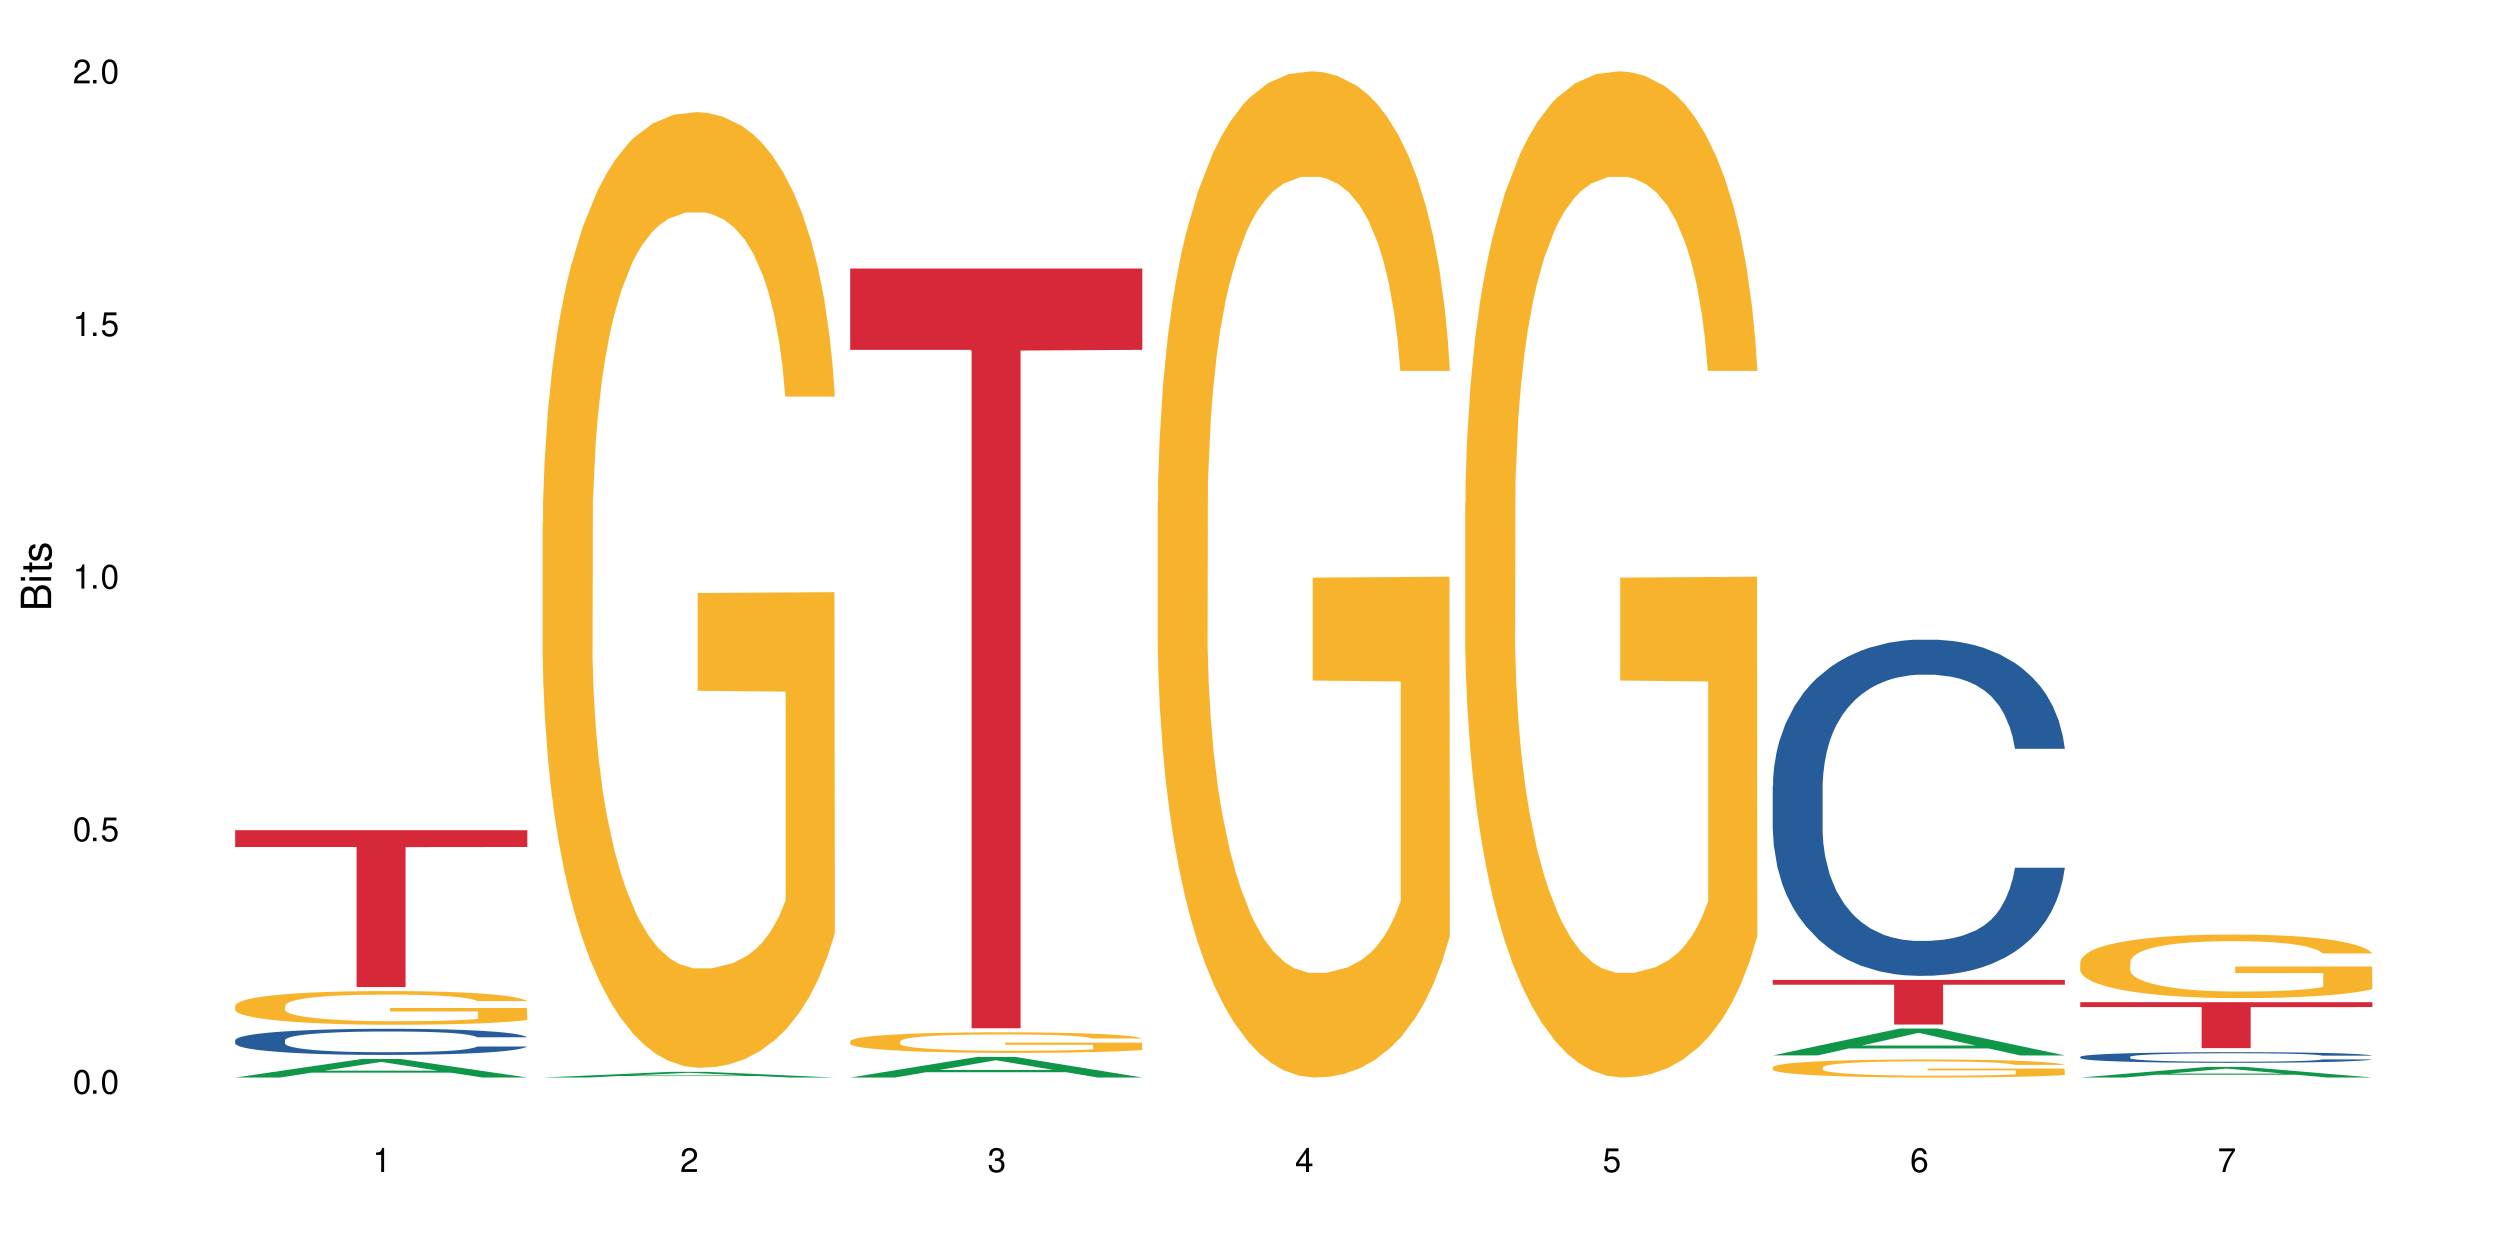
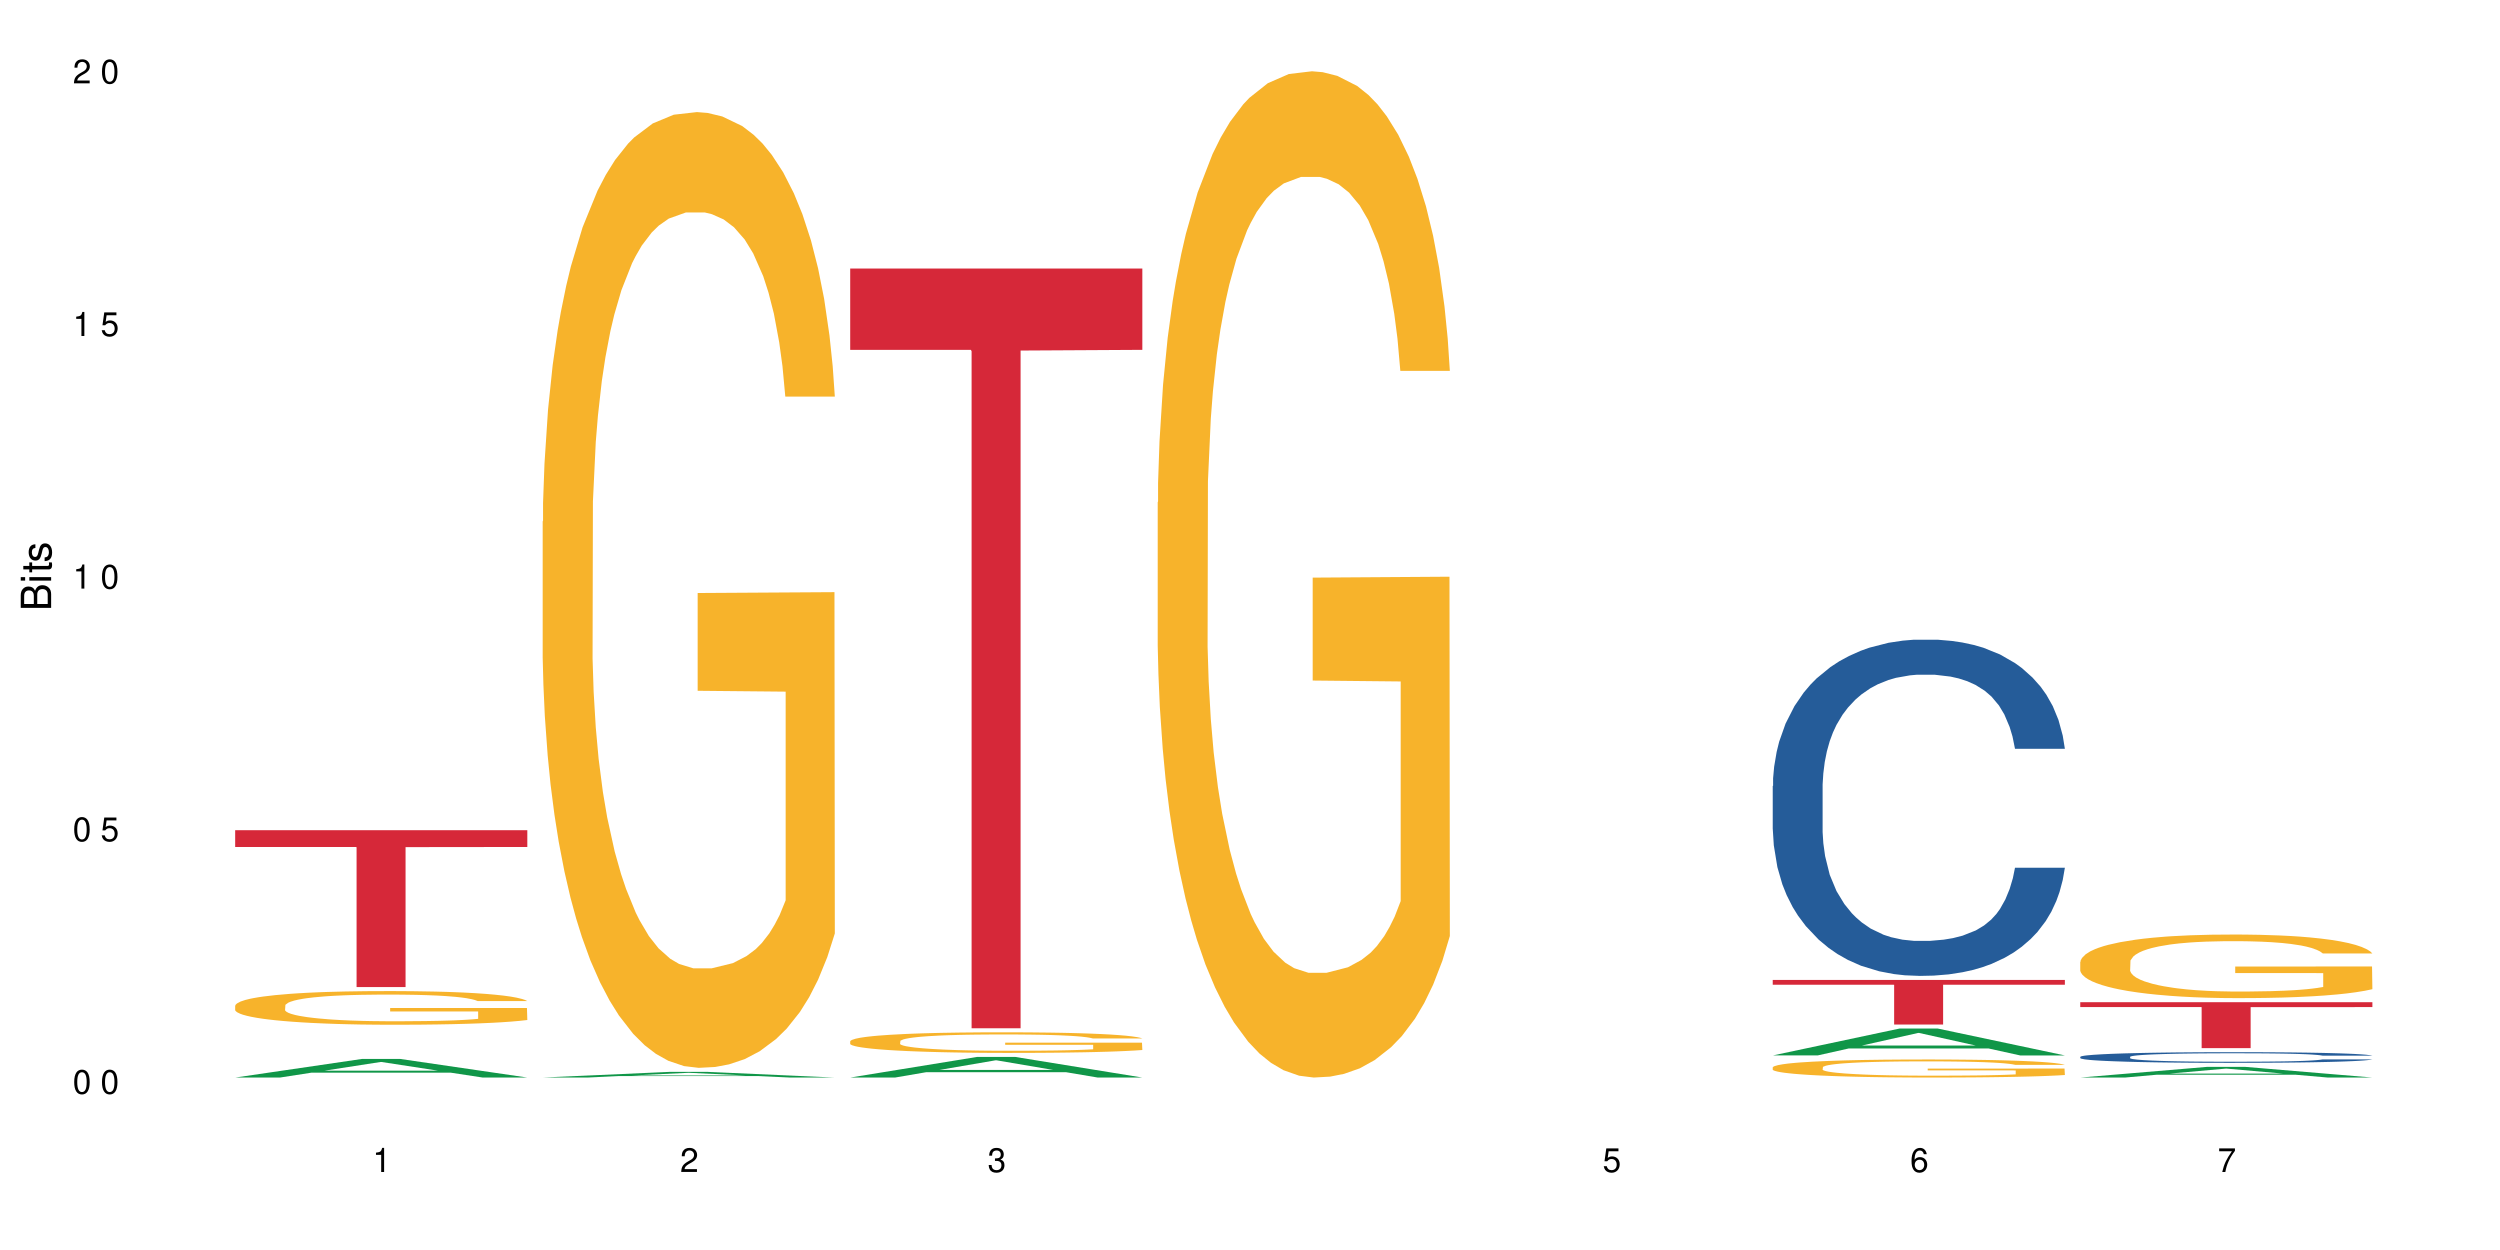
<svg xmlns="http://www.w3.org/2000/svg" xmlns:xlink="http://www.w3.org/1999/xlink" width="720" height="360" viewBox="0 0 720 360">
  <defs>
    <g>
      <g id="glyph-0-0">
</g>
      <g id="glyph-0-1">
        <path d="M 2.641 -6.938 C 2 -6.938 1.422 -6.656 1.078 -6.172 C 0.641 -5.562 0.406 -4.641 0.406 -3.359 C 0.406 -1.016 1.188 0.219 2.641 0.219 C 4.078 0.219 4.859 -1.016 4.859 -3.297 C 4.859 -4.641 4.656 -5.547 4.203 -6.172 C 3.844 -6.656 3.281 -6.938 2.641 -6.938 Z M 2.641 -6.188 C 3.547 -6.188 4 -5.25 4 -3.375 C 4 -1.406 3.562 -0.484 2.625 -0.484 C 1.734 -0.484 1.281 -1.438 1.281 -3.344 C 1.281 -5.25 1.734 -6.188 2.641 -6.188 Z M 2.641 -6.188 " />
      </g>
      <g id="glyph-0-2">
-         <path d="M 1.828 -1 L 0.828 -1 L 0.828 0 L 1.828 0 Z M 1.828 -1 " />
-       </g>
+         </g>
      <g id="glyph-0-3">
        <path d="M 4.562 -6.797 L 1.062 -6.797 L 0.547 -3.094 L 1.328 -3.094 C 1.719 -3.562 2.047 -3.734 2.578 -3.734 C 3.484 -3.734 4.062 -3.109 4.062 -2.094 C 4.062 -1.125 3.484 -0.531 2.578 -0.531 C 1.828 -0.531 1.375 -0.906 1.188 -1.672 L 0.328 -1.672 C 0.453 -1.109 0.547 -0.844 0.75 -0.594 C 1.125 -0.078 1.828 0.219 2.594 0.219 C 3.969 0.219 4.922 -0.781 4.922 -2.219 C 4.922 -3.562 4.031 -4.484 2.719 -4.484 C 2.25 -4.484 1.859 -4.359 1.469 -4.062 L 1.734 -5.969 L 4.562 -5.969 Z M 4.562 -6.797 " />
      </g>
      <g id="glyph-0-4">
        <path d="M 2.484 -4.938 L 2.484 0 L 3.328 0 L 3.328 -6.938 L 2.766 -6.938 C 2.469 -5.875 2.281 -5.734 0.984 -5.562 L 0.984 -4.938 Z M 2.484 -4.938 " />
      </g>
      <g id="glyph-0-5">
        <path d="M 4.859 -0.828 L 1.281 -0.828 C 1.359 -1.406 1.672 -1.781 2.5 -2.281 L 3.469 -2.828 C 4.406 -3.344 4.906 -4.062 4.906 -4.906 C 4.906 -5.484 4.672 -6.031 4.266 -6.406 C 3.859 -6.766 3.375 -6.938 2.719 -6.938 C 1.859 -6.938 1.219 -6.625 0.844 -6.031 C 0.609 -5.672 0.5 -5.234 0.484 -4.531 L 1.328 -4.531 C 1.359 -5.016 1.406 -5.281 1.531 -5.516 C 1.75 -5.938 2.188 -6.203 2.703 -6.203 C 3.469 -6.203 4.031 -5.641 4.031 -4.891 C 4.031 -4.344 3.719 -3.859 3.125 -3.516 L 2.234 -3 C 0.812 -2.172 0.406 -1.531 0.328 -0.016 L 4.859 -0.016 Z M 4.859 -0.828 " />
      </g>
      <g id="glyph-0-6">
        <path d="M 2.125 -3.188 L 2.578 -3.188 C 3.5 -3.188 3.984 -2.766 3.984 -1.922 C 3.984 -1.062 3.469 -0.531 2.594 -0.531 C 1.656 -0.531 1.203 -1 1.156 -2.016 L 0.312 -2.016 C 0.344 -1.453 0.438 -1.094 0.609 -0.781 C 0.953 -0.109 1.625 0.219 2.547 0.219 C 3.953 0.219 4.859 -0.625 4.859 -1.938 C 4.859 -2.828 4.516 -3.297 3.703 -3.594 C 4.344 -3.844 4.656 -4.328 4.656 -5.031 C 4.656 -6.219 3.875 -6.938 2.578 -6.938 C 1.203 -6.938 0.484 -6.172 0.453 -4.703 L 1.297 -4.703 C 1.312 -5.125 1.344 -5.359 1.453 -5.578 C 1.641 -5.969 2.062 -6.203 2.594 -6.203 C 3.344 -6.203 3.797 -5.75 3.797 -5 C 3.797 -4.516 3.609 -4.219 3.25 -4.047 C 3.016 -3.953 2.703 -3.922 2.125 -3.906 Z M 2.125 -3.188 " />
      </g>
      <g id="glyph-0-7">
-         <path d="M 3.141 -1.672 L 3.141 0 L 3.984 0 L 3.984 -1.672 L 4.984 -1.672 L 4.984 -2.438 L 3.984 -2.438 L 3.984 -6.938 L 3.359 -6.938 L 0.266 -2.578 L 0.266 -1.672 Z M 3.141 -2.438 L 1 -2.438 L 3.141 -5.5 Z M 3.141 -2.438 " />
-       </g>
+         </g>
      <g id="glyph-0-8">
        <path d="M 4.781 -5.125 C 4.609 -6.266 3.891 -6.938 2.844 -6.938 C 2.094 -6.938 1.422 -6.578 1.031 -5.953 C 0.594 -5.266 0.406 -4.422 0.406 -3.172 C 0.406 -2 0.578 -1.25 0.984 -0.641 C 1.359 -0.078 1.953 0.219 2.703 0.219 C 3.984 0.219 4.922 -0.75 4.922 -2.094 C 4.922 -3.375 4.062 -4.281 2.844 -4.281 C 2.172 -4.281 1.641 -4.031 1.281 -3.516 C 1.281 -5.234 1.828 -6.188 2.797 -6.188 C 3.391 -6.188 3.797 -5.797 3.938 -5.125 Z M 2.734 -3.531 C 3.547 -3.531 4.062 -2.953 4.062 -2.031 C 4.062 -1.156 3.484 -0.531 2.703 -0.531 C 1.922 -0.531 1.328 -1.188 1.328 -2.078 C 1.328 -2.938 1.906 -3.531 2.734 -3.531 Z M 2.734 -3.531 " />
      </g>
      <g id="glyph-0-9">
        <path d="M 4.984 -6.797 L 0.438 -6.797 L 0.438 -5.969 L 4.109 -5.969 C 2.5 -3.656 1.828 -2.234 1.328 0 L 2.219 0 C 2.594 -2.172 3.453 -4.047 4.984 -6.094 Z M 4.984 -6.797 " />
      </g>
      <g id="glyph-1-0">
</g>
      <g id="glyph-1-1">
        <path d="M 0 -0.953 L 0 -4.891 C 0 -5.719 -0.234 -6.344 -0.734 -6.797 C -1.188 -7.234 -1.812 -7.469 -2.5 -7.469 C -3.547 -7.469 -4.188 -7 -4.625 -5.875 C -4.984 -6.688 -5.625 -7.094 -6.531 -7.094 C -7.172 -7.094 -7.734 -6.859 -8.141 -6.391 C -8.562 -5.922 -8.75 -5.344 -8.75 -4.5 L -8.75 -0.953 Z M -4.984 -2.062 L -7.766 -2.062 L -7.766 -4.219 C -7.766 -4.844 -7.688 -5.203 -7.453 -5.5 C -7.219 -5.812 -6.859 -5.969 -6.375 -5.969 C -5.891 -5.969 -5.531 -5.812 -5.297 -5.5 C -5.062 -5.203 -4.984 -4.844 -4.984 -4.219 Z M -0.984 -2.062 L -4 -2.062 L -4 -4.781 C -4 -5.766 -3.438 -6.359 -2.484 -6.359 C -1.547 -6.359 -0.984 -5.766 -0.984 -4.781 Z M -0.984 -2.062 " />
      </g>
      <g id="glyph-1-2">
        <path d="M -6.281 -1.797 L -6.281 -0.797 L 0 -0.797 L 0 -1.797 Z M -8.75 -1.797 L -8.75 -0.797 L -7.484 -0.797 L -7.484 -1.797 Z M -8.75 -1.797 " />
      </g>
      <g id="glyph-1-3">
        <path d="M -6.281 -3.047 L -6.281 -2.016 L -8.016 -2.016 L -8.016 -1.016 L -6.281 -1.016 L -6.281 -0.172 L -5.469 -0.172 L -5.469 -1.016 L -0.719 -1.016 C -0.078 -1.016 0.281 -1.453 0.281 -2.234 C 0.281 -2.5 0.25 -2.719 0.188 -3.047 L -0.641 -3.047 C -0.609 -2.906 -0.594 -2.766 -0.594 -2.562 C -0.594 -2.141 -0.719 -2.016 -1.156 -2.016 L -5.469 -2.016 L -5.469 -3.047 Z M -6.281 -3.047 " />
      </g>
      <g id="glyph-1-4">
        <path d="M -4.531 -5.25 C -5.766 -5.25 -6.469 -4.422 -6.469 -2.969 C -6.469 -1.516 -5.719 -0.562 -4.547 -0.562 C -3.562 -0.562 -3.094 -1.062 -2.734 -2.562 L -2.516 -3.484 C -2.344 -4.188 -2.094 -4.469 -1.641 -4.469 C -1.047 -4.469 -0.641 -3.875 -0.641 -3 C -0.641 -2.453 -0.797 -2 -1.062 -1.75 C -1.25 -1.594 -1.422 -1.531 -1.875 -1.469 L -1.875 -0.406 C -0.422 -0.453 0.281 -1.266 0.281 -2.922 C 0.281 -4.5 -0.5 -5.516 -1.719 -5.516 C -2.656 -5.516 -3.172 -4.984 -3.469 -3.734 L -3.703 -2.766 C -3.891 -1.953 -4.156 -1.609 -4.594 -1.609 C -5.188 -1.609 -5.547 -2.125 -5.547 -2.938 C -5.547 -3.75 -5.203 -4.172 -4.531 -4.203 Z M -4.531 -5.25 " />
      </g>
    </g>
  </defs>
  <rect x="-72" y="-36" width="864" height="432" fill="rgb(100%, 100%, 100%)" fill-opacity="1" />
  <path fill-rule="nonzero" fill="rgb(6.275%, 58.824%, 28.235%)" fill-opacity="1" d="M 67.73 310.328 L 67.82 310.324 L 104.227 304.98 L 115.281 304.98 L 151.867 310.332 L 139.012 310.332 L 129.844 308.934 L 89.664 308.934 L 80.676 310.328 L 67.73 310.328 L 93.527 308.355 L 126.156 308.352 L 109.887 305.855 L 109.707 305.848 L 109.527 305.863 L 93.438 308.352 L 93.527 308.355 Z M 67.73 310.328 " />
-   <path fill-rule="nonzero" fill="rgb(14.51%, 36.078%, 60%)" fill-opacity="1" d="M 67.73 299.566 L 67.832 299.559 L 67.832 299.395 L 68.141 299.133 L 68.859 298.801 L 69.578 298.574 L 71.426 298.168 L 73.988 297.777 L 76.656 297.477 L 78.605 297.297 L 80.352 297.16 L 84.352 296.902 L 86.918 296.773 L 89.688 296.656 L 93.074 296.539 L 95.535 296.469 L 101.078 296.359 L 105.18 296.312 L 108.363 296.293 L 115.238 296.293 L 119.34 296.32 L 122.316 296.355 L 125.598 296.41 L 128.371 296.469 L 133.191 296.621 L 137.5 296.812 L 139.449 296.926 L 142.527 297.137 L 144.891 297.344 L 146.531 297.523 L 148.379 297.777 L 150.02 298.086 L 151.25 298.438 L 151.867 298.734 L 137.5 298.734 L 136.785 298.457 L 135.961 298.246 L 134.422 297.965 L 132.883 297.762 L 130.73 297.562 L 128.781 297.434 L 126.113 297.305 L 123.754 297.219 L 121.289 297.16 L 118.93 297.117 L 114.414 297.074 L 109.184 297.074 L 107.234 297.09 L 103.23 297.145 L 101.078 297.191 L 98 297.289 L 95.844 297.379 L 93.281 297.516 L 91.535 297.633 L 89.379 297.812 L 87.84 297.969 L 86.098 298.195 L 85.07 298.367 L 84.148 298.562 L 83.328 298.789 L 82.711 299.027 L 82.301 299.285 L 82.094 299.531 L 82.094 300.598 L 82.301 300.844 L 82.812 301.133 L 84.148 301.555 L 86.098 301.918 L 88.355 302.207 L 90.508 302.414 L 91.742 302.508 L 93.383 302.621 L 95.945 302.758 L 99.641 302.895 L 101.797 302.949 L 105.078 303.004 L 108.465 303.031 L 112.98 303.031 L 116.98 303.004 L 119.648 302.969 L 122.418 302.914 L 126.215 302.797 L 128.574 302.688 L 130.629 302.559 L 132.168 302.426 L 133.191 302.316 L 134.73 302.105 L 135.961 301.871 L 136.887 301.629 L 137.5 301.395 L 151.867 301.395 L 151.25 301.672 L 150.328 301.938 L 149.402 302.137 L 147.969 302.379 L 146.324 302.594 L 143.965 302.832 L 142.016 302.992 L 139.449 303.164 L 137.09 303.293 L 134.527 303.41 L 130.73 303.547 L 128.266 303.617 L 125.598 303.68 L 122.418 303.734 L 118.418 303.781 L 114.109 303.809 L 110.105 303.816 L 105.797 303.801 L 102.617 303.773 L 98.41 303.715 L 93.176 303.59 L 89.379 303.457 L 86.406 303.328 L 83.84 303.191 L 80.969 303.004 L 77.273 302.703 L 75.016 302.469 L 73.477 302.277 L 71.734 302.008 L 70.5 301.766 L 69.066 301.383 L 68.039 300.895 L 67.73 300.516 Z M 67.73 299.566 " />
  <path fill-rule="nonzero" fill="rgb(96.863%, 70.196%, 16.863%)" fill-opacity="1" d="M 67.73 289.586 L 67.832 289.574 L 67.832 289.398 L 68.242 289 L 69.27 288.449 L 70.605 288 L 72.039 287.645 L 72.965 287.461 L 74.504 287.195 L 75.836 287 L 79.223 286.602 L 83.531 286.227 L 85.891 286.07 L 88.559 285.918 L 92.355 285.75 L 94.102 285.688 L 99.438 285.547 L 105.488 285.457 L 112.16 285.43 L 115.238 285.441 L 119.441 285.477 L 125.188 285.574 L 128.473 285.66 L 131.039 285.75 L 133.707 285.863 L 136.988 286.043 L 140.066 286.254 L 142.527 286.469 L 144.992 286.734 L 147.043 287.016 L 148.789 287.328 L 150.328 287.699 L 151.25 288.008 L 151.867 288.316 L 137.605 288.316 L 136.785 288.008 L 135.859 287.77 L 134.32 287.477 L 132.781 287.266 L 131.242 287.098 L 128.371 286.867 L 125.906 286.723 L 122.828 286.602 L 119.855 286.52 L 116.469 286.469 L 114.414 286.449 L 108.977 286.449 L 104.055 286.512 L 101.18 286.582 L 99.129 286.652 L 96.254 286.785 L 94.512 286.891 L 93.484 286.965 L 90.406 287.238 L 88.355 287.484 L 87.227 287.652 L 85.789 287.918 L 84.762 288.16 L 83.633 288.512 L 83.02 288.777 L 82.199 289.379 L 82.094 290.977 L 82.402 291.312 L 83.02 291.676 L 83.84 291.992 L 85.07 292.328 L 86.301 292.586 L 88.457 292.934 L 90.305 293.16 L 91.742 293.312 L 94.512 293.551 L 95.641 293.633 L 98.309 293.789 L 101.078 293.914 L 104.465 294.02 L 107.027 294.074 L 111.133 294.117 L 116.363 294.117 L 122.52 294.066 L 126.422 293.996 L 129.09 293.922 L 130.832 293.863 L 132.988 293.766 L 134.527 293.676 L 135.961 293.578 L 137.707 293.426 L 137.707 291.312 L 112.363 291.301 L 112.363 290.309 L 151.762 290.301 L 151.867 293.766 L 149.711 294.004 L 147.043 294.234 L 144.48 294.41 L 141.812 294.562 L 138.016 294.73 L 134.938 294.836 L 130.215 294.961 L 125.906 295.039 L 121.395 295.094 L 117.391 295.117 L 112.672 295.129 L 108.465 295.109 L 103.949 295.059 L 100.359 294.984 L 97.074 294.898 L 93.793 294.781 L 89.688 294.598 L 87.02 294.445 L 84.25 294.262 L 81.48 294.039 L 79.016 293.801 L 77.375 293.613 L 75.734 293.402 L 73.988 293.137 L 72.348 292.836 L 71.117 292.559 L 69.988 292.25 L 69.168 291.957 L 68.348 291.559 L 67.938 291.242 L 67.73 290.965 Z M 67.73 289.586 " />
  <path fill-rule="nonzero" fill="rgb(83.922%, 15.686%, 22.353%)" fill-opacity="1" d="M 67.73 239.094 L 151.867 239.094 L 151.867 243.93 L 116.801 243.973 L 116.801 284.266 L 102.695 284.266 L 102.695 244.012 L 102.488 243.93 L 67.73 243.93 Z M 67.73 239.094 " />
  <path fill-rule="nonzero" fill="rgb(6.275%, 58.824%, 28.235%)" fill-opacity="1" d="M 156.293 310.332 L 156.383 310.328 L 192.789 308.703 L 203.844 308.703 L 240.43 310.332 L 227.574 310.332 L 218.406 309.906 L 178.227 309.906 L 169.238 310.332 L 156.293 310.332 L 182.094 309.73 L 214.723 309.73 L 198.453 308.969 L 198.273 308.969 L 198.094 308.973 L 182.004 309.73 L 182.094 309.73 Z M 156.293 310.332 " />
  <path fill-rule="nonzero" fill="rgb(96.863%, 70.196%, 16.863%)" fill-opacity="1" d="M 156.293 150.176 L 156.398 149.926 L 156.398 144.898 L 156.809 133.586 L 157.832 118 L 159.168 105.18 L 160.605 95.125 L 161.527 89.848 L 163.066 82.305 L 164.398 76.773 L 167.785 65.461 L 172.094 54.906 L 174.457 50.379 L 177.121 46.105 L 180.918 41.328 L 182.664 39.57 L 188 35.547 L 194.051 33.035 L 200.723 32.281 L 203.801 32.531 L 208.008 33.539 L 213.754 36.301 L 217.035 38.816 L 219.602 41.328 L 222.27 44.598 L 225.551 49.625 L 228.629 55.66 L 231.094 61.691 L 233.555 69.234 L 235.605 77.277 L 237.352 86.074 L 238.891 96.633 L 239.812 105.43 L 240.43 114.23 L 226.168 114.23 L 225.348 105.43 L 224.422 98.645 L 222.883 90.348 L 221.344 84.316 L 219.805 79.539 L 216.934 73.004 L 214.473 68.98 L 211.395 65.461 L 208.418 63.199 L 205.031 61.691 L 202.98 61.188 L 197.543 61.188 L 192.617 62.949 L 189.742 64.961 L 187.691 66.969 L 184.816 70.742 L 183.074 73.758 L 182.047 75.77 L 178.969 83.562 L 176.918 90.602 L 175.789 95.375 L 174.352 102.918 L 173.328 109.703 L 172.199 119.762 L 171.582 127.301 L 170.762 144.395 L 170.66 189.645 L 170.965 199.195 L 171.582 209.504 L 172.402 218.551 L 173.633 228.105 L 174.867 235.395 L 177.02 245.199 L 178.867 251.734 L 180.305 256.008 L 183.074 262.793 L 184.203 265.059 L 186.871 269.582 L 189.641 273.102 L 193.027 276.117 L 195.59 277.625 L 199.695 278.883 L 204.93 278.883 L 211.086 277.375 L 214.984 275.363 L 217.652 273.352 L 219.395 271.594 L 221.551 268.828 L 223.09 266.312 L 224.527 263.551 L 226.27 259.277 L 226.27 199.195 L 200.926 198.945 L 200.926 170.789 L 240.328 170.539 L 240.43 268.828 L 238.273 275.613 L 235.605 282.152 L 233.043 287.18 L 230.375 291.453 L 226.578 296.227 L 223.5 299.246 L 218.781 302.766 L 214.473 305.027 L 209.957 306.535 L 205.953 307.289 L 201.234 307.539 L 197.027 307.039 L 192.512 305.527 L 188.922 303.52 L 185.641 301.004 L 182.355 297.738 L 178.25 292.457 L 175.582 288.184 L 172.812 282.906 L 170.043 276.621 L 167.582 269.832 L 165.938 264.555 L 164.297 258.52 L 162.555 250.98 L 160.91 242.434 L 159.68 234.641 L 158.551 225.844 L 157.73 217.547 L 156.91 206.234 L 156.5 197.184 L 156.293 189.391 Z M 156.293 150.176 " />
  <path fill-rule="nonzero" fill="rgb(6.275%, 58.824%, 28.235%)" fill-opacity="1" d="M 244.859 310.328 L 244.949 310.32 L 281.352 304.402 L 292.41 304.402 L 328.992 310.332 L 316.141 310.332 L 306.969 308.785 L 266.789 308.785 L 257.801 310.328 L 244.859 310.328 L 270.656 308.145 L 303.285 308.137 L 287.016 305.371 L 286.836 305.363 L 286.656 305.379 L 270.566 308.137 L 270.656 308.145 Z M 244.859 310.328 " />
  <path fill-rule="nonzero" fill="rgb(96.863%, 70.196%, 16.863%)" fill-opacity="1" d="M 244.859 299.844 L 244.961 299.84 L 244.961 299.73 L 245.371 299.488 L 246.398 299.152 L 247.73 298.875 L 249.168 298.66 L 250.09 298.547 L 251.629 298.383 L 252.965 298.262 L 256.348 298.02 L 260.66 297.793 L 263.02 297.695 L 265.688 297.602 L 269.484 297.5 L 271.227 297.461 L 276.562 297.375 L 282.617 297.32 L 289.285 297.305 L 292.363 297.309 L 296.57 297.332 L 302.316 297.391 L 305.598 297.445 L 308.164 297.5 L 310.832 297.57 L 314.117 297.68 L 317.195 297.809 L 319.656 297.938 L 322.117 298.102 L 324.172 298.273 L 325.914 298.465 L 327.453 298.691 L 328.379 298.883 L 328.992 299.07 L 314.73 299.07 L 313.91 298.883 L 312.988 298.734 L 311.449 298.555 L 309.91 298.426 L 308.371 298.324 L 305.496 298.184 L 303.035 298.094 L 299.957 298.02 L 296.98 297.973 L 293.594 297.938 L 291.543 297.926 L 286.105 297.926 L 281.18 297.965 L 278.309 298.008 L 276.254 298.051 L 273.383 298.133 L 271.637 298.199 L 270.613 298.242 L 267.535 298.41 L 265.48 298.562 L 264.352 298.664 L 262.918 298.828 L 261.891 298.973 L 260.762 299.191 L 260.145 299.352 L 259.324 299.719 L 259.223 300.695 L 259.531 300.902 L 260.145 301.125 L 260.965 301.32 L 262.199 301.523 L 263.43 301.684 L 265.582 301.895 L 267.43 302.035 L 268.867 302.125 L 271.637 302.273 L 272.766 302.32 L 275.434 302.418 L 278.203 302.496 L 281.59 302.559 L 284.156 302.594 L 288.258 302.617 L 293.492 302.617 L 299.648 302.586 L 303.547 302.543 L 306.215 302.5 L 307.961 302.461 L 310.113 302.402 L 311.652 302.348 L 313.09 302.289 L 314.832 302.195 L 314.832 300.902 L 289.492 300.895 L 289.492 300.289 L 328.891 300.285 L 328.992 302.402 L 326.84 302.547 L 324.172 302.688 L 321.605 302.797 L 318.938 302.891 L 315.141 302.992 L 312.062 303.059 L 307.344 303.133 L 303.035 303.184 L 298.52 303.215 L 294.52 303.23 L 289.797 303.238 L 285.59 303.227 L 281.078 303.191 L 277.484 303.148 L 274.203 303.094 L 270.918 303.023 L 266.816 302.91 L 264.148 302.82 L 261.379 302.707 L 258.605 302.57 L 256.145 302.426 L 254.504 302.309 L 252.859 302.18 L 251.117 302.02 L 249.477 301.832 L 248.242 301.664 L 247.113 301.477 L 246.293 301.297 L 245.473 301.055 L 245.062 300.859 L 244.859 300.691 Z M 244.859 299.844 " />
  <path fill-rule="nonzero" fill="rgb(83.922%, 15.686%, 22.353%)" fill-opacity="1" d="M 244.859 77.332 L 328.992 77.332 L 328.992 100.754 L 293.93 100.957 L 293.93 296.141 L 279.82 296.141 L 279.82 101.164 L 279.617 100.754 L 244.859 100.754 Z M 244.859 77.332 " />
  <path fill-rule="nonzero" fill="rgb(96.863%, 70.196%, 16.863%)" fill-opacity="1" d="M 333.422 144.652 L 333.523 144.387 L 333.523 139.094 L 333.934 127.184 L 334.961 110.777 L 336.293 97.277 L 337.73 86.691 L 338.652 81.133 L 340.191 73.195 L 341.527 67.371 L 344.914 55.461 L 349.223 44.348 L 351.582 39.582 L 354.25 35.082 L 358.047 30.055 L 359.789 28.203 L 365.125 23.965 L 371.18 21.32 L 377.848 20.527 L 380.926 20.789 L 385.133 21.848 L 390.879 24.762 L 394.164 27.406 L 396.727 30.055 L 399.395 33.496 L 402.68 38.789 L 405.758 45.141 L 408.219 51.492 L 410.684 59.43 L 412.734 67.902 L 414.477 77.164 L 416.016 88.281 L 416.941 97.543 L 417.555 106.805 L 403.293 106.805 L 402.473 97.543 L 401.551 90.398 L 400.012 81.664 L 398.473 75.312 L 396.934 70.281 L 394.059 63.402 L 391.598 59.168 L 388.52 55.461 L 385.543 53.078 L 382.156 51.492 L 380.105 50.961 L 374.668 50.961 L 369.742 52.816 L 366.871 54.934 L 364.816 57.051 L 361.945 61.02 L 360.199 64.195 L 359.176 66.312 L 356.098 74.516 L 354.043 81.93 L 352.914 86.957 L 351.48 94.898 L 350.453 102.043 L 349.324 112.629 L 348.711 120.57 L 347.887 138.566 L 347.785 186.207 L 348.094 196.262 L 348.711 207.113 L 349.531 216.641 L 350.762 226.699 L 351.992 234.375 L 354.148 244.695 L 355.992 251.578 L 357.43 256.078 L 360.199 263.223 L 361.328 265.605 L 363.996 270.367 L 366.766 274.074 L 370.152 277.25 L 372.719 278.836 L 376.824 280.16 L 382.055 280.16 L 388.211 278.574 L 392.109 276.457 L 394.777 274.34 L 396.523 272.484 L 398.676 269.574 L 400.215 266.926 L 401.652 264.016 L 403.398 259.516 L 403.398 196.262 L 378.055 195.996 L 378.055 166.355 L 417.453 166.09 L 417.555 269.574 L 415.402 276.719 L 412.734 283.602 L 410.168 288.895 L 407.5 293.395 L 403.703 298.422 L 400.625 301.598 L 395.906 305.305 L 391.598 307.688 L 387.082 309.273 L 383.082 310.066 L 378.363 310.332 L 374.156 309.805 L 369.641 308.215 L 366.051 306.098 L 362.766 303.453 L 359.484 300.012 L 355.379 294.453 L 352.711 289.953 L 349.941 284.395 L 347.172 277.777 L 344.707 270.633 L 343.066 265.074 L 341.426 258.723 L 339.68 250.781 L 338.039 241.785 L 336.809 233.578 L 335.68 224.316 L 334.859 215.582 L 334.035 203.672 L 333.625 194.145 L 333.422 185.941 Z M 333.422 144.652 " />
-   <path fill-rule="nonzero" fill="rgb(96.863%, 70.196%, 16.863%)" fill-opacity="1" d="M 421.984 144.652 L 422.086 144.387 L 422.086 139.094 L 422.496 127.184 L 423.523 110.777 L 424.859 97.277 L 426.293 86.691 L 427.219 81.133 L 428.758 73.195 L 430.09 67.371 L 433.477 55.461 L 437.785 44.348 L 440.145 39.582 L 442.812 35.082 L 446.609 30.055 L 448.355 28.203 L 453.688 23.965 L 459.742 21.32 L 466.41 20.527 L 469.488 20.789 L 473.695 21.848 L 479.441 24.762 L 482.727 27.406 L 485.293 30.055 L 487.957 33.496 L 491.242 38.789 L 494.32 45.141 L 496.781 51.492 L 499.246 59.43 L 501.297 67.902 L 503.043 77.164 L 504.582 88.281 L 505.504 97.543 L 506.121 106.805 L 491.859 106.805 L 491.035 97.543 L 490.113 90.398 L 488.574 81.664 L 487.035 75.312 L 485.496 70.281 L 482.625 63.402 L 480.16 59.168 L 477.082 55.461 L 474.105 53.078 L 470.723 51.492 L 468.668 50.961 L 463.23 50.961 L 458.305 52.816 L 455.434 54.934 L 453.383 57.051 L 450.508 61.02 L 448.766 64.195 L 447.738 66.312 L 444.66 74.516 L 442.609 81.93 L 441.48 86.957 L 440.043 94.898 L 439.016 102.043 L 437.887 112.629 L 437.273 120.57 L 436.453 138.566 L 436.348 186.207 L 436.656 196.262 L 437.273 207.113 L 438.094 216.641 L 439.324 226.699 L 440.555 234.375 L 442.711 244.695 L 444.559 251.578 L 445.992 256.078 L 448.766 263.223 L 449.895 265.605 L 452.562 270.367 L 455.332 274.074 L 458.715 277.25 L 461.281 278.836 L 465.387 280.16 L 470.617 280.16 L 476.773 278.574 L 480.676 276.457 L 483.34 274.34 L 485.086 272.484 L 487.242 269.574 L 488.781 266.926 L 490.215 264.016 L 491.961 259.516 L 491.961 196.262 L 466.617 195.996 L 466.617 166.355 L 506.016 166.09 L 506.121 269.574 L 503.965 276.719 L 501.297 283.602 L 498.73 288.895 L 496.066 293.395 L 492.27 298.422 L 489.191 301.598 L 484.469 305.305 L 480.16 307.688 L 475.645 309.273 L 471.645 310.066 L 466.926 310.332 L 462.719 309.805 L 458.203 308.215 L 454.613 306.098 L 451.328 303.453 L 448.047 300.012 L 443.941 294.453 L 441.273 289.953 L 438.504 284.395 L 435.734 277.777 L 433.27 270.633 L 431.629 265.074 L 429.988 258.723 L 428.242 250.781 L 426.602 241.785 L 425.371 233.578 L 424.242 224.316 L 423.422 215.582 L 422.602 203.672 L 422.191 194.145 L 421.984 185.941 Z M 421.984 144.652 " />
  <path fill-rule="nonzero" fill="rgb(6.275%, 58.824%, 28.235%)" fill-opacity="1" d="M 510.547 303.961 L 510.637 303.953 L 547.043 296.227 L 558.098 296.227 L 594.684 303.969 L 581.828 303.969 L 572.66 301.949 L 532.48 301.949 L 523.492 303.961 L 510.547 303.961 L 536.348 301.113 L 568.977 301.105 L 552.707 297.492 L 552.527 297.484 L 552.348 297.504 L 536.258 301.105 L 536.348 301.113 Z M 510.547 303.961 " />
  <path fill-rule="nonzero" fill="rgb(14.51%, 36.078%, 60%)" fill-opacity="1" d="M 510.547 226.367 L 510.652 226.277 L 510.652 224.152 L 510.957 220.789 L 511.676 216.543 L 512.395 213.621 L 514.242 208.398 L 516.809 203.355 L 519.473 199.461 L 521.426 197.16 L 523.168 195.391 L 527.168 192.113 L 529.734 190.434 L 532.504 188.93 L 535.891 187.426 L 538.355 186.539 L 543.895 185.121 L 548 184.504 L 551.18 184.238 L 558.055 184.238 L 562.156 184.594 L 565.133 185.035 L 568.418 185.742 L 571.188 186.539 L 576.008 188.484 L 580.32 190.965 L 582.27 192.379 L 585.348 195.125 L 587.707 197.777 L 589.348 200.082 L 591.195 203.355 L 592.836 207.336 L 594.066 211.852 L 594.684 215.656 L 580.32 215.656 L 579.602 212.117 L 578.781 209.375 L 577.242 205.746 L 575.703 203.18 L 573.547 200.613 L 571.598 198.93 L 568.93 197.25 L 566.57 196.188 L 564.105 195.391 L 561.746 194.859 L 557.234 194.328 L 552 194.328 L 550.051 194.504 L 546.051 195.211 L 543.895 195.832 L 540.816 197.07 L 538.66 198.223 L 536.098 199.992 L 534.352 201.496 L 532.199 203.797 L 530.66 205.832 L 528.914 208.754 L 527.887 210.965 L 526.965 213.445 L 526.145 216.367 L 525.527 219.465 L 525.117 222.738 L 524.914 225.926 L 524.914 239.641 L 525.117 242.828 L 525.629 246.547 L 526.965 251.945 L 528.914 256.637 L 531.172 260.352 L 533.324 263.008 L 534.559 264.246 L 536.199 265.664 L 538.766 267.434 L 542.457 269.203 L 544.613 269.91 L 547.895 270.621 L 551.281 270.973 L 555.797 270.973 L 559.797 270.621 L 562.465 270.176 L 565.234 269.469 L 569.031 267.965 L 571.391 266.547 L 573.445 264.867 L 574.984 263.184 L 576.008 261.77 L 577.547 259.023 L 578.781 256.016 L 579.703 252.918 L 580.32 249.91 L 594.684 249.91 L 594.066 253.449 L 593.145 256.902 L 592.223 259.469 L 590.785 262.566 L 589.145 265.309 L 586.781 268.406 L 584.832 270.441 L 582.27 272.656 L 579.91 274.336 L 577.344 275.84 L 573.547 277.609 L 571.086 278.496 L 568.418 279.293 L 565.234 280 L 561.234 280.621 L 556.926 280.973 L 552.922 281.062 L 548.613 280.887 L 545.434 280.531 L 541.227 279.734 L 535.992 278.141 L 532.199 276.461 L 529.223 274.777 L 526.656 273.008 L 523.785 270.621 L 520.09 266.727 L 517.832 263.715 L 516.293 261.238 L 514.551 257.785 L 513.316 254.688 L 511.883 249.73 L 510.855 243.449 L 510.547 238.582 Z M 510.547 226.367 " />
  <path fill-rule="nonzero" fill="rgb(96.863%, 70.196%, 16.863%)" fill-opacity="1" d="M 510.547 307.359 L 510.652 307.355 L 510.652 307.262 L 511.062 307.047 L 512.086 306.754 L 513.422 306.512 L 514.855 306.32 L 515.781 306.219 L 517.32 306.078 L 518.652 305.973 L 522.039 305.762 L 526.348 305.562 L 528.707 305.477 L 531.375 305.395 L 535.172 305.305 L 536.918 305.27 L 542.254 305.195 L 548.305 305.148 L 554.977 305.133 L 558.055 305.137 L 562.262 305.156 L 568.008 305.211 L 571.289 305.258 L 573.855 305.305 L 576.523 305.367 L 579.805 305.461 L 582.883 305.574 L 585.348 305.688 L 587.809 305.832 L 589.859 305.984 L 591.605 306.148 L 593.145 306.348 L 594.066 306.516 L 594.684 306.68 L 580.422 306.68 L 579.602 306.516 L 578.676 306.387 L 577.137 306.23 L 575.598 306.117 L 574.059 306.027 L 571.188 305.902 L 568.723 305.828 L 565.645 305.762 L 562.672 305.719 L 559.285 305.688 L 557.234 305.68 L 551.793 305.68 L 546.871 305.711 L 543.996 305.75 L 541.945 305.789 L 539.07 305.859 L 537.328 305.918 L 536.301 305.953 L 533.223 306.102 L 531.172 306.234 L 530.043 306.324 L 528.605 306.469 L 527.582 306.598 L 526.453 306.785 L 525.836 306.93 L 525.016 307.25 L 524.914 308.105 L 525.219 308.285 L 525.836 308.48 L 526.656 308.652 L 527.887 308.832 L 529.121 308.969 L 531.273 309.156 L 533.121 309.277 L 534.559 309.359 L 537.328 309.488 L 538.457 309.531 L 541.125 309.617 L 543.895 309.684 L 547.281 309.738 L 549.844 309.766 L 553.949 309.793 L 559.184 309.793 L 565.34 309.762 L 569.238 309.727 L 571.906 309.688 L 573.648 309.652 L 575.805 309.602 L 577.344 309.555 L 578.781 309.5 L 580.523 309.422 L 580.523 308.285 L 555.18 308.281 L 555.18 307.75 L 594.582 307.746 L 594.684 309.602 L 592.527 309.73 L 589.859 309.852 L 587.297 309.949 L 584.629 310.027 L 580.832 310.117 L 577.754 310.176 L 573.035 310.242 L 568.723 310.285 L 564.211 310.312 L 560.207 310.328 L 555.488 310.332 L 551.281 310.324 L 546.766 310.293 L 543.176 310.258 L 539.895 310.211 L 536.609 310.148 L 532.504 310.047 L 529.836 309.969 L 527.066 309.867 L 524.297 309.75 L 521.836 309.621 L 520.191 309.52 L 518.551 309.406 L 516.809 309.266 L 515.164 309.102 L 513.934 308.957 L 512.805 308.789 L 511.984 308.633 L 511.164 308.418 L 510.754 308.25 L 510.547 308.102 Z M 510.547 307.359 " />
  <path fill-rule="nonzero" fill="rgb(83.922%, 15.686%, 22.353%)" fill-opacity="1" d="M 510.547 282.227 L 594.684 282.227 L 594.684 283.602 L 559.617 283.613 L 559.617 295.062 L 545.512 295.062 L 545.512 283.625 L 545.305 283.602 L 510.547 283.602 Z M 510.547 282.227 " />
  <path fill-rule="nonzero" fill="rgb(6.275%, 58.824%, 28.235%)" fill-opacity="1" d="M 599.113 310.328 L 599.203 310.328 L 635.605 307.262 L 646.664 307.262 L 683.246 310.332 L 670.395 310.332 L 661.223 309.531 L 621.043 309.531 L 612.055 310.328 L 599.113 310.328 L 624.91 309.199 L 657.539 309.195 L 641.27 307.762 L 641.09 307.762 L 640.91 307.77 L 624.82 309.195 L 624.91 309.199 Z M 599.113 310.328 " />
  <path fill-rule="nonzero" fill="rgb(14.51%, 36.078%, 60%)" fill-opacity="1" d="M 599.113 304.363 L 599.215 304.359 L 599.215 304.293 L 599.523 304.184 L 600.238 304.051 L 600.957 303.957 L 602.805 303.793 L 605.371 303.633 L 608.039 303.508 L 609.988 303.438 L 611.73 303.379 L 615.734 303.277 L 618.297 303.223 L 621.07 303.176 L 624.453 303.129 L 626.918 303.098 L 632.457 303.055 L 636.562 303.035 L 639.742 303.027 L 646.617 303.027 L 650.723 303.039 L 653.695 303.051 L 656.98 303.074 L 659.75 303.098 L 664.574 303.16 L 668.883 303.238 L 670.832 303.285 L 673.91 303.371 L 676.27 303.457 L 677.91 303.527 L 679.758 303.633 L 681.398 303.758 L 682.633 303.902 L 683.246 304.023 L 668.883 304.023 L 668.164 303.91 L 667.344 303.824 L 665.805 303.707 L 664.266 303.625 L 662.109 303.547 L 660.16 303.492 L 657.492 303.438 L 655.133 303.406 L 652.672 303.379 L 650.312 303.363 L 645.797 303.348 L 640.562 303.348 L 638.613 303.352 L 634.613 303.375 L 632.457 303.395 L 629.379 303.434 L 627.227 303.469 L 624.66 303.527 L 622.914 303.574 L 620.762 303.645 L 619.223 303.711 L 617.477 303.805 L 616.453 303.875 L 615.527 303.953 L 614.707 304.047 L 614.09 304.145 L 613.68 304.246 L 613.477 304.348 L 613.477 304.785 L 613.68 304.883 L 614.195 305.004 L 615.527 305.172 L 617.477 305.324 L 619.734 305.441 L 621.891 305.523 L 623.121 305.562 L 624.762 305.609 L 627.328 305.664 L 631.02 305.723 L 633.176 305.742 L 636.461 305.766 L 639.844 305.777 L 644.359 305.777 L 648.359 305.766 L 651.027 305.754 L 653.801 305.73 L 657.594 305.684 L 659.957 305.637 L 662.008 305.582 L 663.547 305.531 L 664.574 305.484 L 666.113 305.398 L 667.344 305.305 L 668.266 305.203 L 668.883 305.109 L 683.246 305.109 L 682.633 305.223 L 681.707 305.332 L 680.785 305.414 L 679.348 305.512 L 677.707 305.598 L 675.348 305.695 L 673.398 305.762 L 670.832 305.832 L 668.473 305.883 L 665.906 305.934 L 662.109 305.988 L 659.648 306.016 L 656.98 306.043 L 653.801 306.062 L 649.797 306.082 L 645.488 306.094 L 641.488 306.098 L 637.176 306.09 L 633.996 306.082 L 629.789 306.055 L 624.559 306.004 L 620.762 305.953 L 617.785 305.898 L 615.219 305.844 L 612.348 305.766 L 608.652 305.641 L 606.395 305.547 L 604.855 305.469 L 603.113 305.359 L 601.883 305.262 L 600.445 305.102 L 599.418 304.902 L 599.113 304.75 Z M 599.113 304.363 " />
  <path fill-rule="nonzero" fill="rgb(96.863%, 70.196%, 16.863%)" fill-opacity="1" d="M 599.113 276.992 L 599.215 276.973 L 599.215 276.641 L 599.625 275.887 L 600.652 274.848 L 601.984 273.996 L 603.422 273.328 L 604.344 272.977 L 605.883 272.473 L 607.219 272.105 L 610.602 271.352 L 614.914 270.652 L 617.273 270.348 L 619.941 270.066 L 623.738 269.746 L 625.48 269.629 L 630.816 269.363 L 636.871 269.195 L 643.539 269.145 L 646.617 269.16 L 650.824 269.227 L 656.57 269.414 L 659.852 269.578 L 662.418 269.746 L 665.086 269.965 L 668.367 270.301 L 671.445 270.699 L 673.91 271.102 L 676.371 271.605 L 678.426 272.141 L 680.168 272.727 L 681.707 273.426 L 682.633 274.012 L 683.246 274.598 L 668.984 274.598 L 668.164 274.012 L 667.242 273.562 L 665.703 273.008 L 664.164 272.609 L 662.625 272.289 L 659.75 271.855 L 657.289 271.586 L 654.211 271.352 L 651.234 271.203 L 647.848 271.102 L 645.797 271.07 L 640.359 271.07 L 635.434 271.188 L 632.559 271.32 L 630.508 271.453 L 627.637 271.703 L 625.891 271.906 L 624.863 272.039 L 621.785 272.559 L 619.734 273.027 L 618.605 273.344 L 617.168 273.844 L 616.145 274.297 L 615.016 274.965 L 614.398 275.469 L 613.578 276.605 L 613.477 279.617 L 613.785 280.254 L 614.398 280.938 L 615.219 281.539 L 616.453 282.176 L 617.684 282.66 L 619.836 283.312 L 621.684 283.75 L 623.121 284.035 L 625.891 284.484 L 627.02 284.637 L 629.688 284.938 L 632.457 285.172 L 635.844 285.371 L 638.41 285.473 L 642.512 285.555 L 647.746 285.555 L 653.902 285.457 L 657.801 285.32 L 660.469 285.188 L 662.211 285.07 L 664.367 284.887 L 665.906 284.719 L 667.344 284.535 L 669.086 284.25 L 669.086 280.254 L 643.742 280.234 L 643.742 278.363 L 683.145 278.344 L 683.246 284.887 L 681.094 285.34 L 678.426 285.773 L 675.859 286.109 L 673.191 286.391 L 669.395 286.711 L 666.316 286.91 L 661.598 287.145 L 657.289 287.297 L 652.773 287.395 L 648.773 287.445 L 644.051 287.461 L 639.844 287.43 L 635.332 287.328 L 631.738 287.195 L 628.457 287.027 L 625.172 286.809 L 621.07 286.457 L 618.402 286.176 L 615.629 285.824 L 612.859 285.406 L 610.398 284.953 L 608.758 284.602 L 607.113 284.199 L 605.371 283.699 L 603.73 283.129 L 602.496 282.613 L 601.367 282.027 L 600.547 281.473 L 599.727 280.723 L 599.316 280.117 L 599.113 279.602 Z M 599.113 276.992 " />
  <path fill-rule="nonzero" fill="rgb(83.922%, 15.686%, 22.353%)" fill-opacity="1" d="M 599.113 288.625 L 683.246 288.625 L 683.246 290.043 L 648.184 290.055 L 648.184 301.863 L 634.074 301.863 L 634.074 290.066 L 633.871 290.043 L 599.113 290.043 Z M 599.113 288.625 " />
  <g fill="rgb(0%, 0%, 0%)" fill-opacity="1">
    <use xlink:href="#glyph-0-1" x="20.965" y="314.993" />
    <use xlink:href="#glyph-0-2" x="25.965" y="314.993" />
    <use xlink:href="#glyph-0-1" x="28.965" y="314.993" />
  </g>
  <g fill="rgb(0%, 0%, 0%)" fill-opacity="1">
    <use xlink:href="#glyph-0-1" x="20.965" y="242.251" />
    <use xlink:href="#glyph-0-2" x="25.965" y="242.251" />
    <use xlink:href="#glyph-0-3" x="28.965" y="242.251" />
  </g>
  <g fill="rgb(0%, 0%, 0%)" fill-opacity="1">
    <use xlink:href="#glyph-0-4" x="20.965" y="169.509" />
    <use xlink:href="#glyph-0-2" x="25.965" y="169.509" />
    <use xlink:href="#glyph-0-1" x="28.965" y="169.509" />
  </g>
  <g fill="rgb(0%, 0%, 0%)" fill-opacity="1">
    <use xlink:href="#glyph-0-4" x="20.965" y="96.767" />
    <use xlink:href="#glyph-0-2" x="25.965" y="96.767" />
    <use xlink:href="#glyph-0-3" x="28.965" y="96.767" />
  </g>
  <g fill="rgb(0%, 0%, 0%)" fill-opacity="1">
    <use xlink:href="#glyph-0-5" x="20.965" y="24.024" />
    <use xlink:href="#glyph-0-2" x="25.965" y="24.024" />
    <use xlink:href="#glyph-0-1" x="28.965" y="24.024" />
  </g>
  <g fill="rgb(0%, 0%, 0%)" fill-opacity="1">
    <use xlink:href="#glyph-0-4" x="107.297" y="337.532" />
  </g>
  <g fill="rgb(0%, 0%, 0%)" fill-opacity="1">
    <use xlink:href="#glyph-0-5" x="195.863" y="337.532" />
  </g>
  <g fill="rgb(0%, 0%, 0%)" fill-opacity="1">
    <use xlink:href="#glyph-0-6" x="284.426" y="337.532" />
  </g>
  <g fill="rgb(0%, 0%, 0%)" fill-opacity="1">
    <use xlink:href="#glyph-0-7" x="372.988" y="337.532" />
  </g>
  <g fill="rgb(0%, 0%, 0%)" fill-opacity="1">
    <use xlink:href="#glyph-0-3" x="461.551" y="337.532" />
  </g>
  <g fill="rgb(0%, 0%, 0%)" fill-opacity="1">
    <use xlink:href="#glyph-0-8" x="550.117" y="337.532" />
  </g>
  <g fill="rgb(0%, 0%, 0%)" fill-opacity="1">
    <use xlink:href="#glyph-0-9" x="638.68" y="337.532" />
  </g>
  <g fill="rgb(0%, 0%, 0%)" fill-opacity="1">
    <use xlink:href="#glyph-1-1" x="14.725" y="176.012" />
    <use xlink:href="#glyph-1-2" x="14.725" y="168.012" />
    <use xlink:href="#glyph-1-3" x="14.725" y="165.012" />
    <use xlink:href="#glyph-1-4" x="14.725" y="162.012" />
  </g>
</svg>